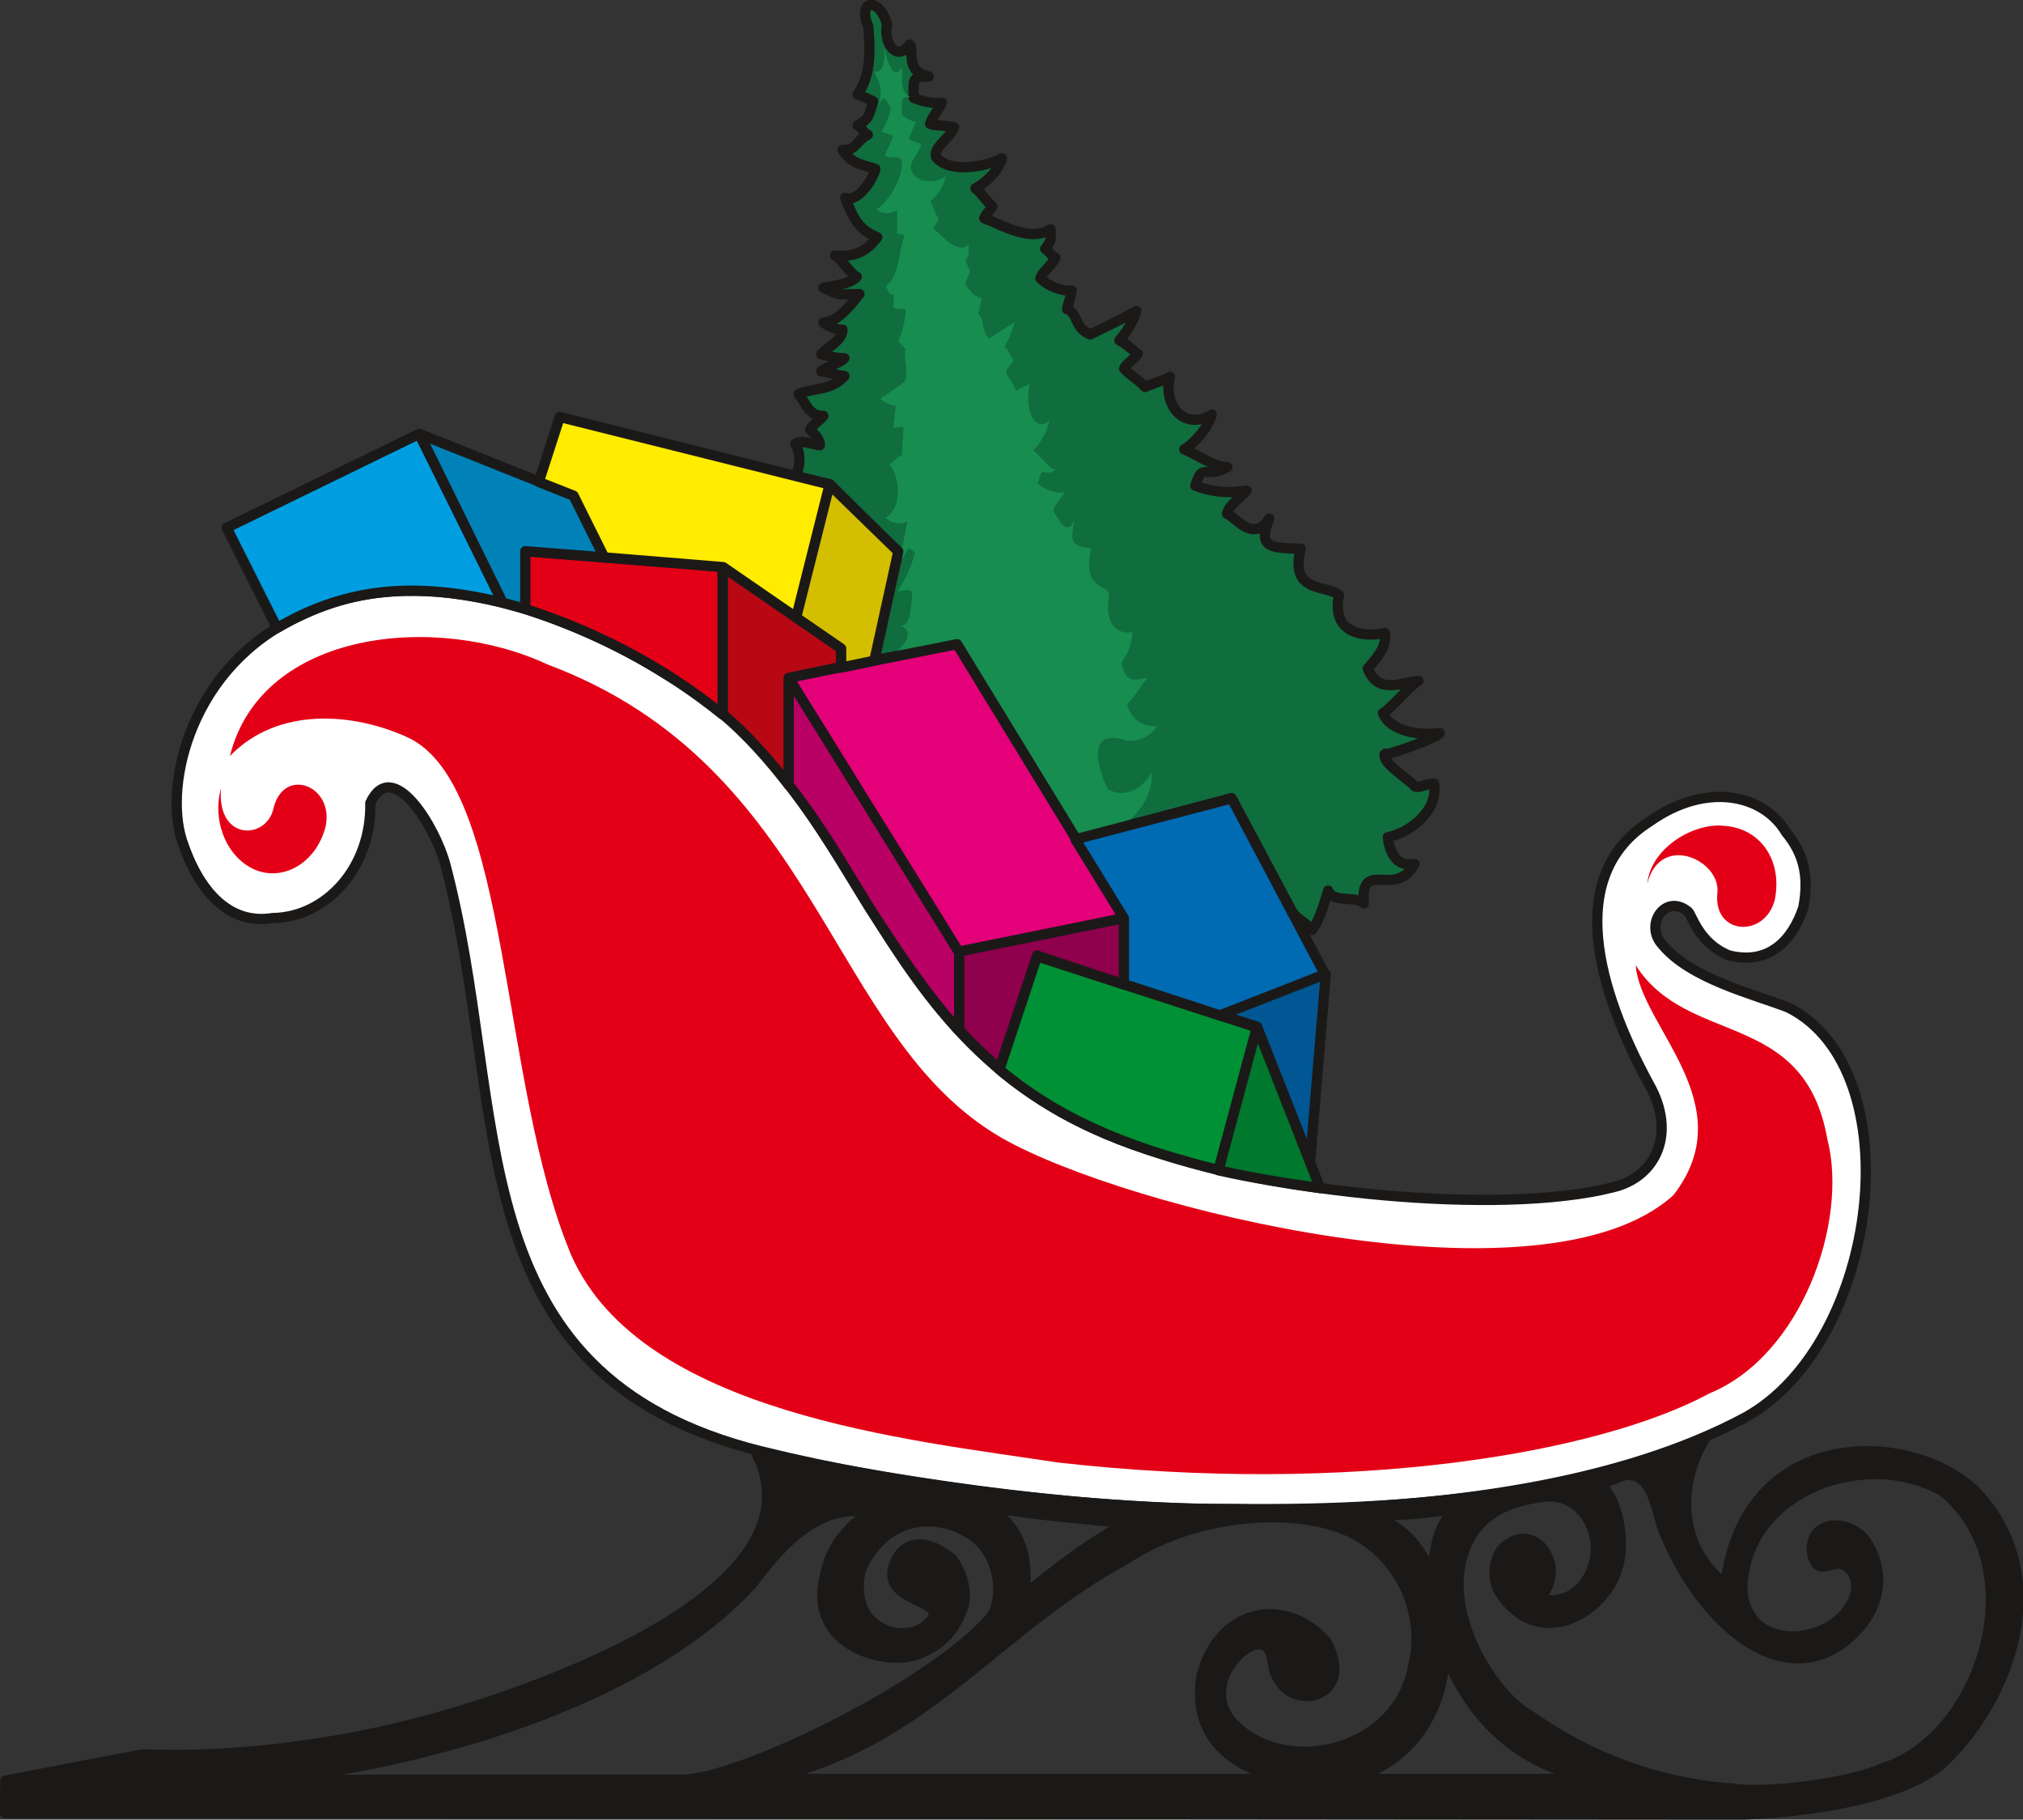
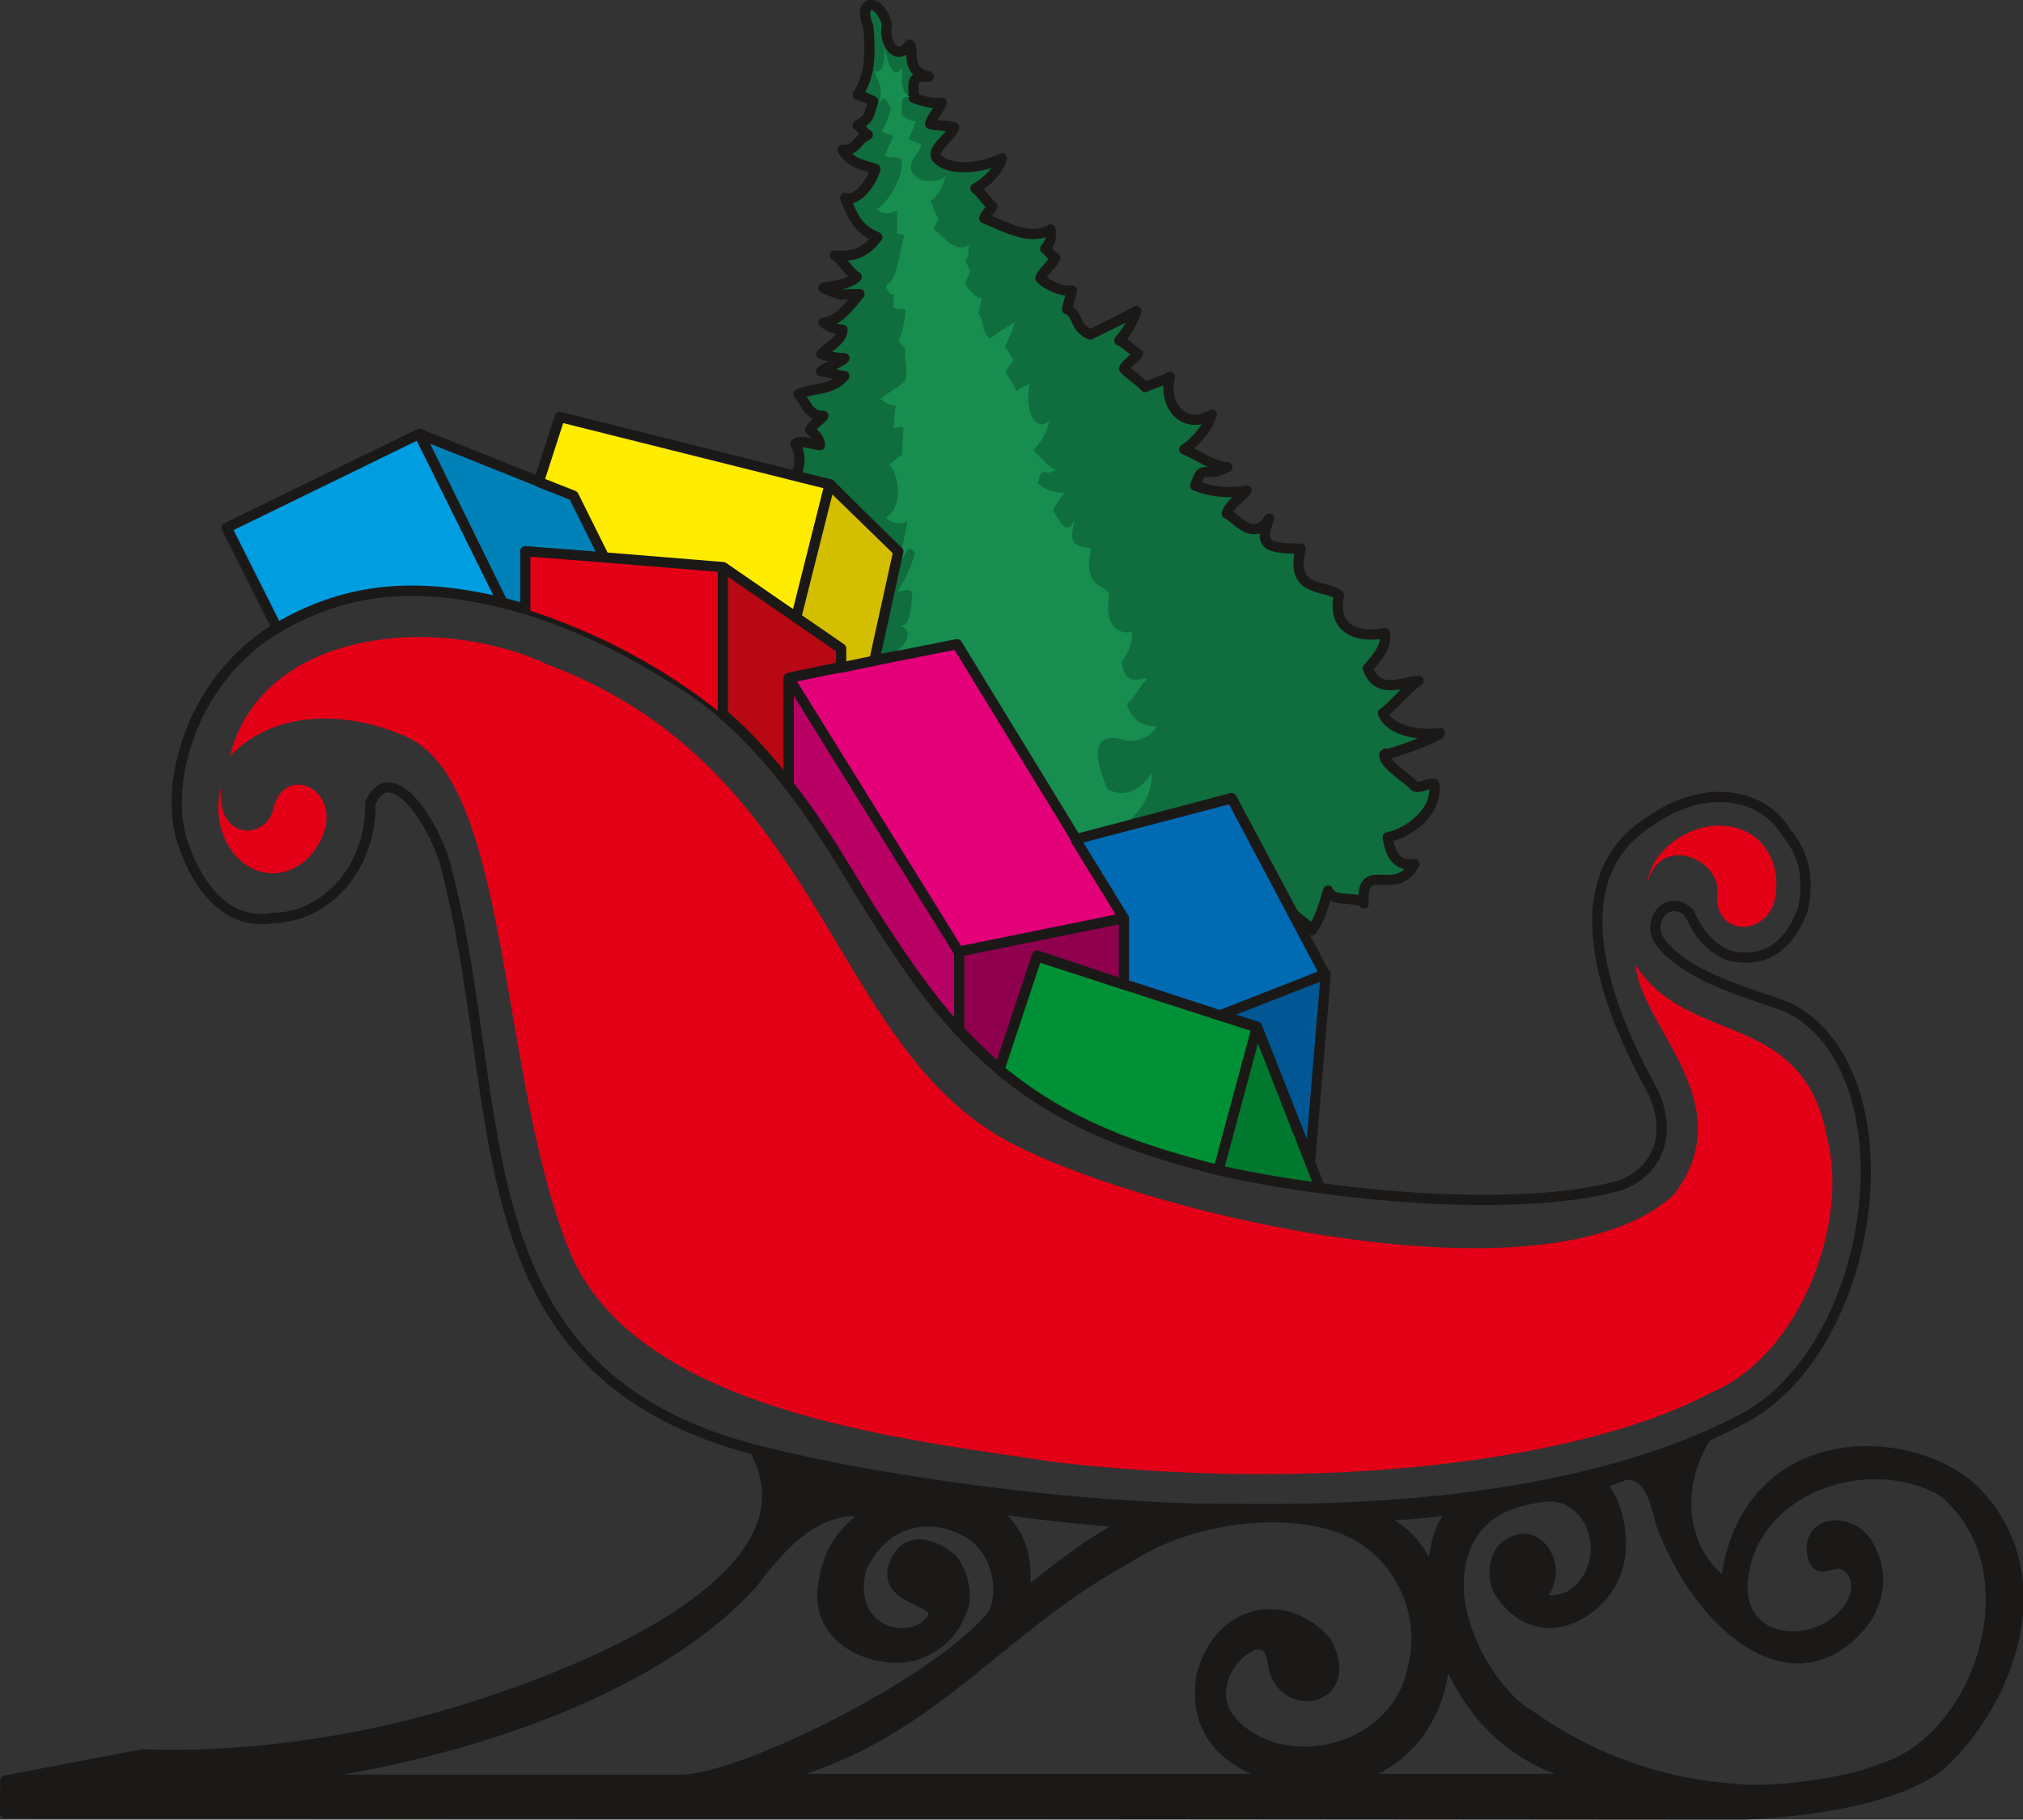
<svg xmlns="http://www.w3.org/2000/svg" xml:space="preserve" width="75.06mm" height="67.51mm" fill-rule="evenodd" stroke-linejoin="round" stroke-width="28.222" preserveAspectRatio="xMidYMid" version="1.2" viewBox="0 0 7506 6751">
  <rect x="0" y="0" width="7506" height="6751" fill="#333333" stroke="none" />
  <defs class="ClipPathGroup">
    <clipPath id="a" clipPathUnits="userSpaceOnUse">
      <path d="M0 0h7506v6751H0z" />
    </clipPath>
  </defs>
  <g class="SlideGroup">
    <g class="Slide" clip-path="url(#a)">
      <g class="Page">
        <g class="com.sun.star.drawing.ClosedBezierShape">
          <path fill="none" d="M2932-2h2430v3473H2932z" class="BoundingBox" />
          <path fill="#106D3E" d="M4796 3385c7 16 66 51 71 66 25-28 45-94 61-147 17 48 109 18 132 48-13-170 119-15 188-147-46 8-87-10-99-99 73-13 188-92 172-198-15-5-56 18-71 10-23-28-134-94-109-122-41 23 196-58 201-76-69 10-183-5-211-74 33-20 99-102 132-120-48 0-150 58-188-46 25-30 74-79 63-132-73 18-200 5-170-140-45-40-185-5-142-172-122-3-157-8-117-112-58 94-127-8-157-18 10-36 50-58 73-86-68 12-129 5-190-18 28-89 33-23 119-69-48 0-101-40-160-66 38-23 87-78 102-129-104 63-183-38-155-140-18 13-74 28-92 38-25-28-53-41-78-68 5-18 45-41 51-56-16-8-41-36-69-49 25-28 53-73 63-109-55 31-115 59-171 87-61-26-43-77-86-94 5-23 13-46 18-69-33 5-92-18-117-46 5-20 51-58 56-76-16-5-26-28-38-33 22-30 22-30 20-72-76 47-173-13-246-41 5-18 25-30 30-45-15-8-48-59-63-66 38-21 83-61 99-112-61 33-196 56-244-3-16-35 53-73 66-112-21-7-71-5-89-12 2-18 38-61 43-79-28 5-74-5-104-18 0-66-10-79 56-79-92-20-51-99-71-119-46 66-99-2-84-76-31-103-112-88-69 10 8 97 8 183-40 252 20 7 38 15 58 25-18 56-13 63-58 89 15 7 23 30 38 35-46 23-41 59-94 56 35 56 79 54 122 71-13 49-69 125-112 107 28 69 46 117 119 146-43 58-89 74-157 68 20 8 61 72 81 79-25 28-89 33-124 41 78 33 43 23 134 23-35 43-81 104-134 106 23 16 48 26 71 26 0 40-56 66-79 91 28 8 56 15 86 15-15 18-71 33-86 49 15 0 71 17 86 17-50 56-106 41-170 67 28 33 36 81 92 81-13 18-41 33-49 51 16 17 36 33 36 58-15 0-76-23-91-5 20 35 20 76 2 119l127 31 251 251-88 402 307-61 439 727 580-155 227 424Z" />
          <path fill="none" stroke="#1B1918" stroke-linecap="round" stroke-width="38" d="M4796 3385c7 16 66 51 71 66 25-28 45-94 61-147 17 48 109 18 132 48-13-170 119-15 188-147-46 8-87-10-99-99 73-13 188-92 172-198-15-5-56 18-71 10-23-28-134-94-109-122-41 23 196-58 201-76-69 10-183-5-211-74 33-20 99-102 132-120-48 0-150 58-188-46 25-30 74-79 63-132-73 18-200 5-170-140-45-40-185-5-142-172-122-3-157-8-117-112-58 94-127-8-157-18 10-36 50-58 73-86-68 12-129 5-190-18 28-89 33-23 119-69-48 0-101-40-160-66 38-23 87-78 102-129-104 63-183-38-155-140-18 13-74 28-92 38-25-28-53-41-78-68 5-18 45-41 51-56-16-8-41-36-69-49 25-28 53-73 63-109-55 31-115 59-171 87-61-26-43-77-86-94 5-23 13-46 18-69-33 5-92-18-117-46 5-20 51-58 56-76-16-5-26-28-38-33 22-30 22-30 20-72-76 47-173-13-246-41 5-18 25-30 30-45-15-8-48-59-63-66 38-21 83-61 99-112-61 33-196 56-244-3-16-35 53-73 66-112-21-7-71-5-89-12 2-18 38-61 43-79-28 5-74-5-104-18 0-66-10-79 56-79-92-20-51-99-71-119-46 66-99-2-84-76-31-103-112-88-69 10 8 97 8 183-40 252 20 7 38 15 58 25-18 56-13 63-58 89 15 7 23 30 38 35-46 23-41 59-94 56 35 56 79 54 122 71-13 49-69 125-112 107 28 69 46 117 119 146-43 58-89 74-157 68 20 8 61 72 81 79-25 28-89 33-124 41 78 33 43 23 134 23-35 43-81 104-134 106 23 16 48 26 71 26 0 40-56 66-79 91 28 8 56 15 86 15-15 18-71 33-86 49 15 0 71 17 86 17-50 56-106 41-170 67 28 33 36 81 92 81-13 18-41 33-49 51 16 17 36 33 36 58-15 0-76-23-91-5 20 35 20 76 2 119l127 31 251 251-88 402 307-61 439 727 580-155 227 424Z" />
        </g>
        <g class="com.sun.star.drawing.ClosedBezierShape">
          <path fill="none" d="M3246 163h1046v2952H3246z" class="BoundingBox" />
          <path fill="#178D50" d="m4144 3073-153 40-442-723-263 53c81-41 112-110 46-123 53 18 48-94 53-122-15-18-35-2-56-5 31-41 51-89 66-142-38-41-20 7-66 38 18-36 26-99 38-155-22 13-58 10-81-13 61-33 56-152 13-198 10-5 35-33 48-35 0-41 5-67 5-102-7-8-30 5-38 0 5-18 5-56 10-81-18 0-43-11-58-26 33-23 61-40 91-63 16-59-7-79 3-122l-28-28c13-20 28-79 28-117-8-5-38 0-46-8 3-12 0-35 3-48-18-2-18-2-31-33 46-23 48-117 69-186-8-8-21-3-28-8 5-15 0-71 2-86-20 12-53 18-76-3 36-23 94-104 94-175-5-33-46-8-63-25 5-21 25-54 30-72-8-7-35-10-43-17 13-18 28-59 35-84-22-41-22-56-48-13 28-76-12-99-12-127 40 13 38-71 33-101 12 73 40 139 66 86 10 18-16 86 33 112-36-5-31 7-33 63 15 15 38 28 53 26-3 17-23 50-25 66 10 10 35 12 45 20-7 33-45 61-38 94 23 56 97 48 128 25-8 43-34 76-57 92 8 7 23 56 31 63-3 15-13 23-18 38 38 33 87 95 130 60 0 38 0 38-12 61 7 7 10 28 18 35-3 15-16 33-18 49 12 27 43 53 61 53-5 18-8 38-13 58 23 21 10 64 41 92 30-21 63-41 94-61-8 30-23 68-38 91 15 13 25 41 33 48-3 16-26 31-28 46 12 28 28 41 38 71 10-10 40-20 51-28-21 89 15 186 73 138-10 45-38 91-61 109 31 25 59 68 84 73-48 33-48-28-66 51 31 26 64 36 99 33-13 23-35 41-43 69 15 12 48 109 81 30-23 92-5 99 60 109-29 150 45 127 68 168-23 130 43 150 84 142 3 50-23 88-38 113 15 97 71 53 96 59-17 12-55 81-76 94 13 66 74 88 109 83-2 16-50 61-109 54-181-59-84 152-73 180 83 43 142-23 165-63 5 137-125 210-130 208Z" />
        </g>
        <g class="com.sun.star.drawing.ClosedBezierShape">
          <path fill="none" d="M637 2173h6307v3449H637z" class="BoundingBox" />
-           <path fill="#FFF" d="M1374 2979c5 239-163 424-361 427-165 27-277-102-338-288-68-213 36-650 437-833 432-217 988-17 1359 216 800 455 724 1452 1832 1777 404 139 1250 236 1682 127 160-38 236-201 134-381-190-349-317-776 3-977 208-147 421-101 505 41 61 74 87 155 64 279-41 122-127 214-275 178-111-43-139-150-152-162-84-71-165 48-96 122 106 127 335 182 467 233 460 230 340 1243-158 1520-917 493-2621 381-3651 127-1145-284-932-1265-1173-2175-38-145-198-404-279-231Z" />
          <path fill="none" stroke="#1B1918" stroke-linecap="round" stroke-width="38" d="M1374 2979c5 239-163 424-361 427-165 27-277-102-338-288-68-213 36-650 437-833 432-217 988-17 1359 216 800 455 724 1452 1832 1777 404 139 1250 236 1682 127 160-38 236-201 134-381-190-349-317-776 3-977 208-147 421-101 505 41 61 74 87 155 64 279-41 122-127 214-275 178-111-43-139-150-152-162-84-71-165 48-96 122 106 127 335 182 467 233 460 230 340 1243-158 1520-917 493-2621 381-3651 127-1145-284-932-1265-1173-2175-38-145-198-404-279-231Z" />
        </g>
        <g class="com.sun.star.drawing.ClosedBezierShape">
          <path fill="none" d="M-1 5315h7511v1439H-1z" class="BoundingBox" />
          <path fill="#1B1918" d="M6328 5334c-112 180-97 415 74 542 71-585 680-575 924-347 313 321 122 794-124 1018-191 158-673 196-887 185l-6297-5 2-121 508-97c345 13 724-36 1062-128 127-33 1514-422 1214-994 432 96 1172 216 1761 211 805 12 1362-92 1763-264Zm0 0Zm-163 325c143 379 485 661 734 379 92-107 84-229 26-317-59-90-219-85-201 43 23 114 99-26 155 81 33 74-36 178-145 213-109 36-256 3-269-155-3-356 439-539 742-371 350 285 142 916-221 1028-125 56-432 96-554 76-279-18-541-119-757-273-122-66-302-335-256-561 40-187 182-232 304-248 160-27 264 184 150 327-46 53-104 66-160 50 26-28 43-68 41-111-10-82-79-141-153-94-55 23-71 122-40 177 145 229 391 82 439-81 31-89 10-247-61-316 41-15 54-20 94-35 84 0 104 81 132 188Zm0 0Zm-1067-36c115-2 188-8 305-25-66 56-78 130-89 244-55-119-106-171-216-219Zm0 0Zm-2246 977c589-137 833-547 1327-816 264-174 648-197 848-91 171 91 265 299 216 490-58 321-492 417-678 198-81-99-8-239 84-277 91-20 58 79 94 125 66 124 287 61 178-138-143-167-397-132-463 127-28 172 49 321 300 382H2852Zm0 0Zm828-1007c141 25 354 45 504 58-135 64-277 179-383 265 20-173-36-250-121-323Zm0 0ZM2527 6603H1006c663-74 1422-321 1790-733 109-147 244-290 427-260-109 83-150 151-168 266-40 243 254 312 364 256 81-33 124-89 149-155 31-63-5-160-38-195-81-67-180-82-216 33-38 144 252 116 112 223-99 61-282-8-231-218 102-215 300-202 414-122 114 81 112 256 64 305-211 246-925 600-1146 600Zm0 0Zm2833-473c-2 282-208 470-409 470h935c-104-33-379-94-526-470Z" />
          <path fill="none" stroke="#1B1918" stroke-linecap="round" stroke-width="38" d="M6328 5334c-112 180-97 415 74 542 71-585 680-575 924-347 313 321 122 794-124 1018-191 158-673 196-887 185l-6297-5 2-121 508-97c345 13 724-36 1062-128 127-33 1514-422 1214-994 432 96 1172 216 1761 211 805 12 1362-92 1763-264Z" />
          <path fill="none" stroke="#1B1918" stroke-linecap="round" stroke-width="38" d="M6165 5659c143 379 485 661 734 379 92-107 84-229 26-317-59-90-219-85-201 43 23 114 99-26 155 81 33 74-36 178-145 213-109 36-256 3-269-155-3-356 439-539 742-371 350 285 142 916-221 1028-125 56-432 96-554 76-279-18-541-119-757-273-122-66-302-335-256-561 40-187 182-232 304-248 160-27 264 184 150 327-46 53-104 66-160 50 26-28 43-68 41-111-10-82-79-141-153-94-55 23-71 122-40 177 145 229 391 82 439-81 31-89 10-247-61-316 41-15 54-20 94-35 84 0 104 81 132 188Zm-1067-36c115-2 188-8 305-25-66 56-78 130-89 244-55-119-106-171-216-219Zm-2246 977c589-137 833-547 1327-816 264-174 648-197 848-91 171 91 265 299 216 490-58 321-492 417-678 198-81-99-8-239 84-277 91-20 58 79 94 125 66 124 287 61 178-138-143-167-397-132-463 127-28 172 49 321 300 382H2852Zm828-1007c141 25 354 45 504 58-135 64-277 179-383 265 20-173-36-250-121-323ZM2527 6603H1006c663-74 1422-321 1790-733 109-147 244-290 427-260-109 83-150 151-168 266-40 243 254 312 364 256 81-33 124-89 149-155 31-63-5-160-38-195-81-67-180-82-216 33-38 144 252 116 112 223-99 61-282-8-231-218 102-215 300-202 414-122 114 81 112 256 64 305-211 246-925 600-1146 600Z" />
          <path fill="none" stroke="#1B1918" stroke-linecap="round" stroke-width="38" d="M5360 6130c-2 282-208 470-409 470h935c-104-33-379-94-526-470Z" />
        </g>
        <g class="com.sun.star.drawing.ClosedBezierShape">
          <path fill="none" d="M810 2364h5990v3107H810z" class="BoundingBox" />
          <path fill="#E30016" d="M853 2805c180-186 462-160 660-69 384 178 338 1284 607 1922 260 587 1256 684 1805 768 1097 124 2010-36 2419-257 340-140 515-636 436-943-86-485-518-341-711-645 16 226 402 515 140 853-478 435-2030 51-2490-211-648-371-671-1377-1688-1758-411-192-1061-129-1178 340Zm0 0Zm162 193c38-155 226-84 193 69-33 128-147 201-254 163-109-41-169-179-134-306-17 198 170 193 195 74Zm0 0Zm5357 316c-16 155 175 168 213 25 30-150-56-267-188-275-112-13-272 82-285 214 49-191 275-86 260 36Z" />
        </g>
        <g class="com.sun.star.drawing.ClosedBezierShape">
          <path fill="none" d="M822 1591h1064v759H822z" class="BoundingBox" />
          <path fill="#009EE0" d="m1028 2330-187-372 714-348 311 626c-306-73-565-66-838 94Z" />
          <path fill="none" stroke="#1B1918" stroke-linecap="round" stroke-width="38" d="m1028 2330-187-372 714-348 311 626c-306-73-565-66-838 94Z" />
        </g>
        <g class="com.sun.star.drawing.ClosedBezierShape">
          <path fill="none" d="M1929 2026h772v645h-772z" class="BoundingBox" />
          <path fill="#E30016" d="M1948 2259v-214l733 58v548c-222-179-468-306-733-392Z" />
-           <path fill="none" stroke="#1B1918" stroke-linecap="round" stroke-width="38" d="M1948 2259v-214l733 58v548c-222-179-468-306-733-392Z" />
        </g>
        <g class="com.sun.star.drawing.ClosedBezierShape">
          <path fill="none" d="M2907 2493h672v1351h-672z" class="BoundingBox" />
          <path fill="#B90064" d="M2926 2911v-399l633 1020v292c-127-140-226-292-329-450-106-171-177-300-304-463Z" />
          <path fill="none" stroke="#1B1918" stroke-linecap="round" stroke-width="38" d="M2926 2911v-399l633 1020v292c-127-140-226-292-329-450-106-171-177-300-304-463Z" />
        </g>
        <g class="com.sun.star.drawing.ClosedBezierShape">
-           <path fill="none" d="M3688 3529h996v832h-996z" class="BoundingBox" />
          <path fill="#009035" d="m4521 4341 143-529-817-264-139 420c248 208 529 302 813 373Z" />
          <path fill="none" stroke="#1B1918" stroke-linecap="round" stroke-width="38" d="m4521 4341 143-529-817-264-139 420c248 208 529 302 813 373Z" />
        </g>
        <g class="com.sun.star.drawing.PolyPolygonShape">
          <path fill="none" d="M1538 1591h726v688h-726z" class="BoundingBox" />
          <path fill="#0082B8" d="m1865 2236-308-626 573 229 114 229-295-23v214l-84-23Z" />
          <path fill="none" stroke="#1B1918" stroke-linecap="round" stroke-width="38" d="m1865 2236-308-626 573 229 114 229-295-23v214l-84-23Z" />
        </g>
        <g class="com.sun.star.drawing.PolyPolygonShape">
          <path fill="none" d="M2907 2371h1285v1183H2907z" class="BoundingBox" />
          <path fill="#E30079" d="m2926 2514 625-124 621 1016-613 128-633-1020Z" />
          <path fill="none" stroke="#1B1918" stroke-linecap="round" stroke-width="38" d="m2926 2514 625-124 621 1016-613 128-633-1020Z" />
        </g>
        <g class="com.sun.star.drawing.ClosedBezierShape">
          <path fill="none" d="M4502 3790h416v638h-416z" class="BoundingBox" />
          <path fill="#00782D" d="m4664 3810 234 598c-125-17-252-38-377-66l143-532Z" />
          <path fill="none" stroke="#1B1918" stroke-linecap="round" stroke-width="38" d="m4664 3810 234 598c-125-17-252-38-377-66l143-532Z" />
        </g>
        <g class="com.sun.star.drawing.ClosedBezierShape">
          <path fill="none" d="M2662 2084h480v848h-480z" class="BoundingBox" />
          <path fill="#B70814" d="m2682 2103 440 303v68l-196 41v397c-74-96-156-188-244-262v-547Z" />
          <path fill="none" stroke="#1B1918" stroke-linecap="round" stroke-width="38" d="m2682 2103 440 303v68l-196 41v397c-74-96-156-188-244-262v-547Z" />
        </g>
        <g class="com.sun.star.drawing.ClosedBezierShape">
-           <path fill="none" d="M3540 3387h652v599h-652z" class="BoundingBox" />
          <path fill="#8F004D" d="M4172 3406v247l-324-108-140 421c-50-45-101-91-149-145v-291l613-124Z" />
          <path fill="none" stroke="#1B1918" stroke-linecap="round" stroke-width="38" d="M4172 3406v247l-324-108-140 421c-50-45-101-91-149-145v-291l613-124Z" />
        </g>
        <g class="com.sun.star.drawing.PolyPolygonShape">
          <path fill="none" d="M1980 1527h1120v785H1980z" class="BoundingBox" />
          <path fill="#FFEC00" d="m1999 1788 78-241 1003 251-124 494-273-188-441-36-114-229-129-51Z" />
          <path fill="none" stroke="#1B1918" stroke-linecap="round" stroke-width="38" d="m1999 1788 78-241 1003 251-124 494-273-188-441-36-114-229-129-51Z" />
        </g>
        <g class="com.sun.star.drawing.PolyPolygonShape">
          <path fill="none" d="M2934 1779h419v718h-419z" class="BoundingBox" />
          <path fill="#D3BF00" d="m3078 1798 255 248-89 405-123 26v-71l-167-115 124-493Z" />
          <path fill="none" stroke="#1B1918" stroke-linecap="round" stroke-width="38" d="m3078 1798 255 248-89 405-123 26v-71l-167-115 124-493Z" />
        </g>
        <g class="com.sun.star.drawing.PolyPolygonShape">
          <path fill="none" d="M3971 2943h965v845h-965z" class="BoundingBox" />
          <path fill="#006AB3" d="m3990 3114 580-152 346 653-387 153-359-117v-244l-180-293Z" />
          <path fill="none" stroke="#1B1918" stroke-linecap="round" stroke-width="38" d="m3990 3114 580-152 346 653-387 153-359-117v-244l-180-293Z" />
        </g>
        <g class="com.sun.star.drawing.PolyPolygonShape">
-           <path fill="none" d="M4510 3595h429v733h-429z" class="BoundingBox" />
          <path fill="#005794" d="m4919 3614-58 694-197-499-135-43 390-152Z" />
          <path fill="none" stroke="#1B1918" stroke-linecap="round" stroke-width="38" d="m4919 3614-58 694-197-499-135-43 390-152Z" />
        </g>
      </g>
    </g>
  </g>
</svg>